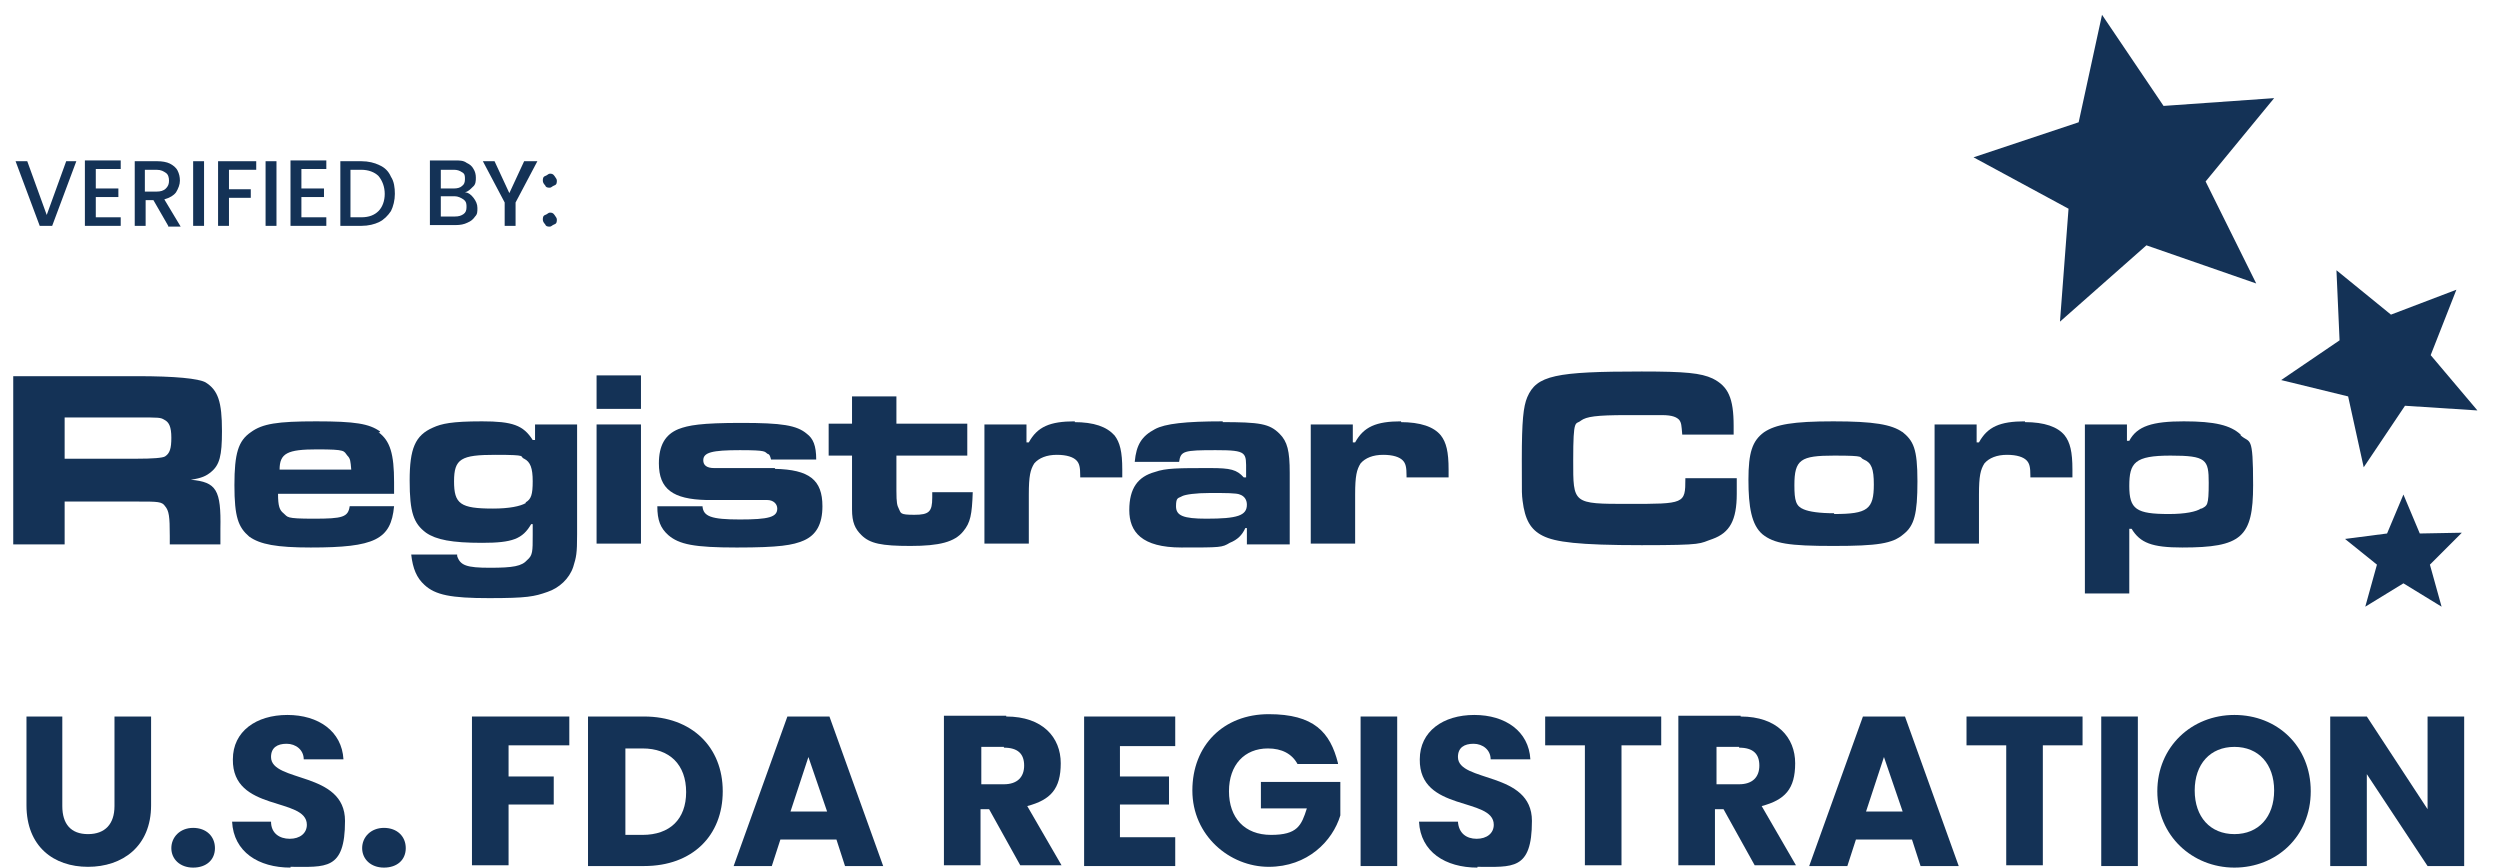
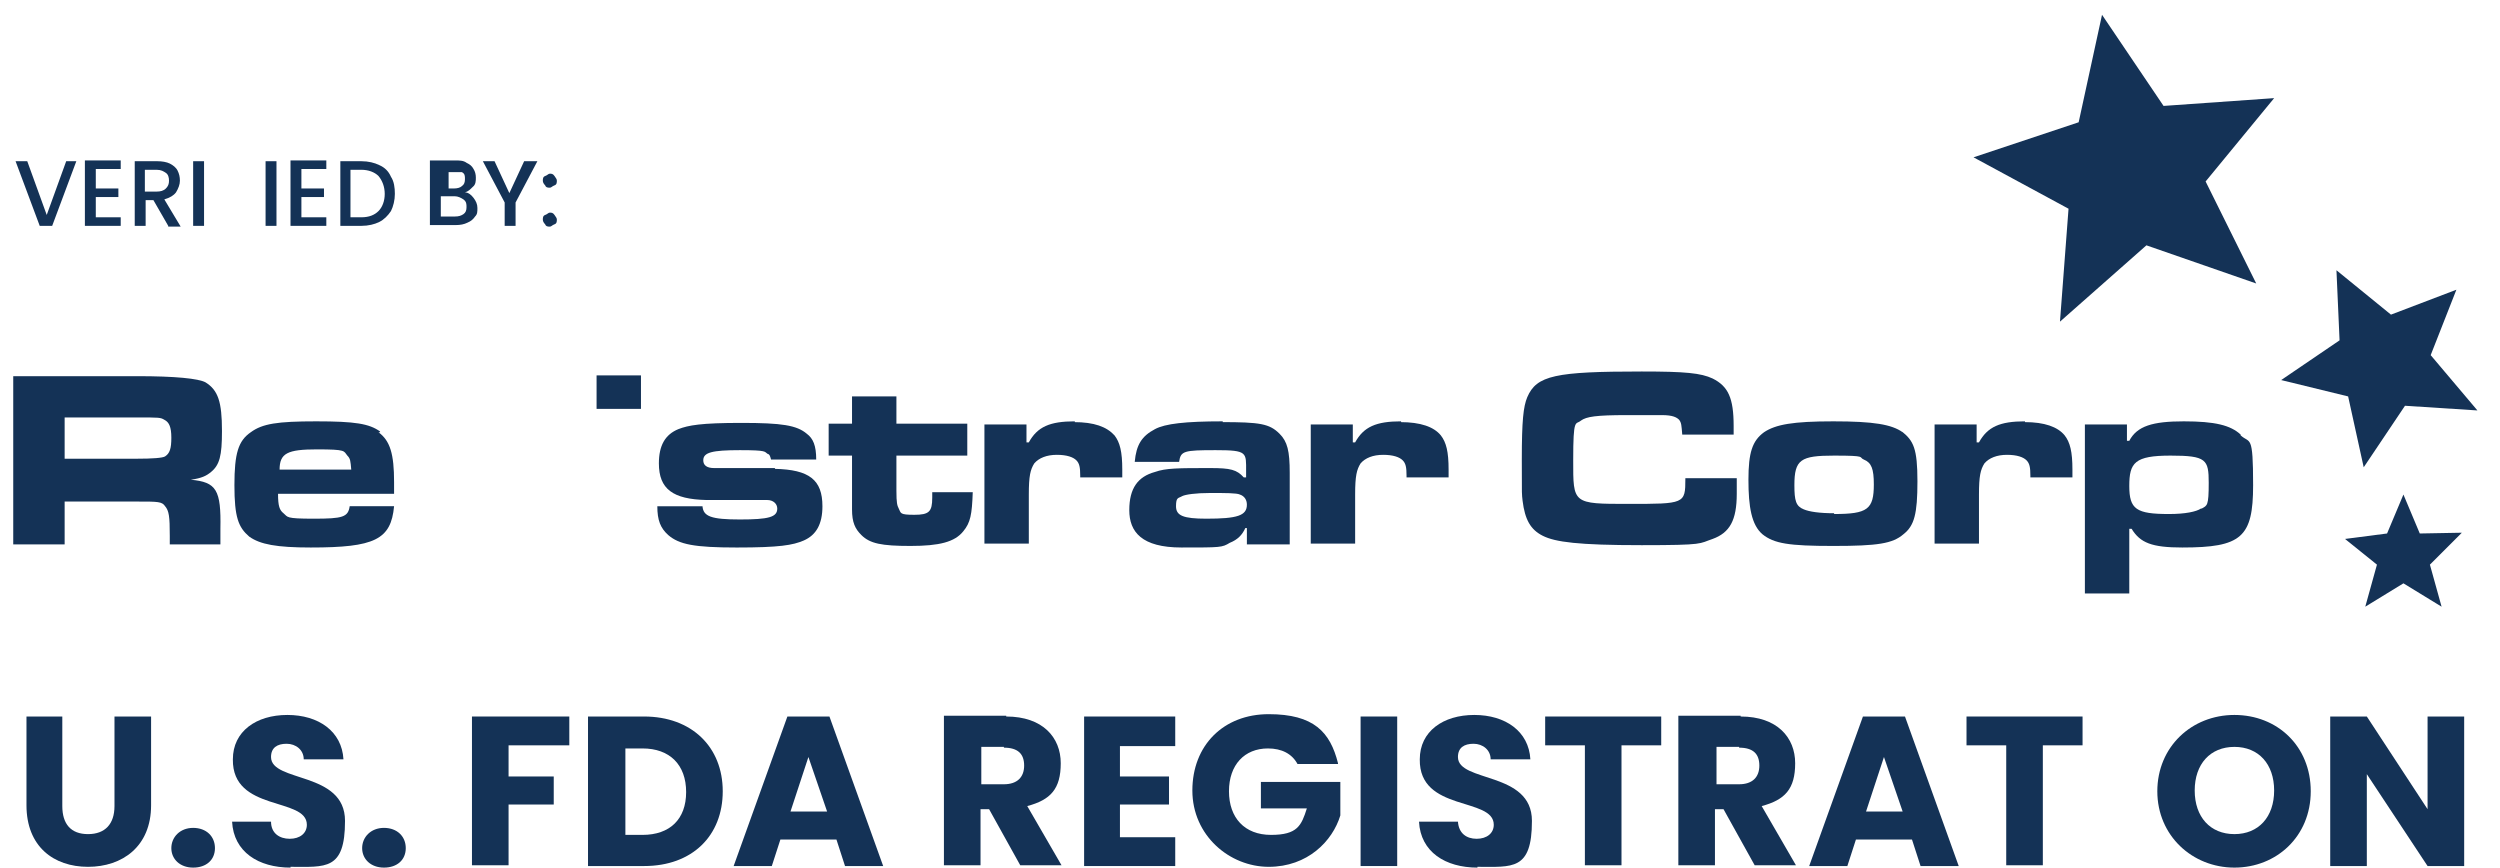
<svg xmlns="http://www.w3.org/2000/svg" id="Layer_1" version="1.1" viewBox="0 0 321 111.4">
  <defs>
    <style>
      .st0 {
        fill: #143256;
      }
    </style>
  </defs>
  <g id="Blue__x28__x23_0C3C5C_x29_">
    <g>
      <path class="st0" d="M28.5,55.3c0-3.7-.5-5.2-2.1-6.2-.9-.5-3.9-.8-8.8-.8H1.7v21.6h6.6v-5.5h9.3c2.7,0,3.2,0,3.6.6.5.6.6,1.3.6,3.8v1.1h6.5v-2c.1-5-.5-6-3.8-6.3,1.4-.2,2-.5,2.6-1,1.1-.9,1.4-2.1,1.4-5.2h0ZM21.2,58.6c-.3.2-1.6.3-3.7.3h-9.2v-5.3h9.2c3,0,3.1,0,3.6.3.6.3.9.9.9,2.3s-.2,2-.8,2.4Z" />
      <path class="st0" d="M48.8,55.4c-1.4-1-3.2-1.3-8.2-1.3s-6.9.3-8.4,1.4c-1.6,1.1-2.1,2.7-2.1,6.8s.5,5.4,1.9,6.6c1.4,1,3.5,1.4,7.9,1.4,8.2,0,10.3-1,10.7-5.3h-5.7c-.2,1.4-.9,1.6-4.6,1.6s-3.3-.2-3.9-.7c-.5-.4-.7-.9-.7-2.5h14.9v-1.5c0-3.6-.5-5.3-2-6.4h.2ZM35.9,60.3c0-2.1,1-2.6,4.8-2.6s3.4.2,3.9.8c.4.4.4.7.5,1.8h-9.2Z" />
-       <path class="st0" d="M68.7,56.5h-.3c-1.2-1.9-2.6-2.4-6.5-2.4s-5.2.3-6.3.8c-2.3,1-3,2.7-3,6.8s.5,5.5,2.1,6.7c1.3.9,3.3,1.3,7.2,1.3s5.2-.5,6.3-2.4h.2v1.4c0,2.1,0,2.6-.7,3.2-.7.8-1.8,1-4.8,1s-3.8-.3-4.2-1.5v-.2h-5.9c.2,1.8.7,3,1.7,3.9,1.4,1.3,3.4,1.7,8.3,1.7s5.8-.2,7.5-.8c1.5-.5,2.8-1.7,3.3-3.2.4-1.3.5-1.7.5-4.2v-14.1h-5.4v2ZM67.5,64.6c-.7.4-2.1.7-4.2.7-4.2,0-5-.6-5-3.5s.9-3.4,5.3-3.4,3,.2,3.7.5c.8.4,1.1,1.2,1.1,2.9s-.2,2.3-.9,2.7h0Z" />
      <rect class="st0" x="76.6" y="48.2" width="5.7" height="4.3" />
-       <rect class="st0" x="76.6" y="54.5" width="5.7" height="15.3" />
      <path class="st0" d="M99.5,60.1c-5.9,0-6.8,0-7.8,0s-1.4-.4-1.4-1c0-1,1.1-1.3,4.7-1.3s3.1.2,3.6.5c.2,0,.3.3.4.7h5.8c0-1.8-.4-2.7-1.2-3.3-1.3-1.1-3.2-1.4-8.4-1.4s-6.8.3-8.1.8c-1.7.7-2.5,2.1-2.5,4.4,0,3.3,1.8,4.6,6.1,4.7h7.8c.8,0,1.3.5,1.3,1.1,0,1.1-1.1,1.4-4.8,1.4s-4.7-.4-4.8-1.7h-5.8c0,1.8.4,2.8,1.4,3.7,1.4,1.2,3.3,1.6,8.8,1.6s7.2-.3,8.6-.9c1.6-.7,2.4-2.1,2.4-4.4,0-3.4-1.7-4.7-6.1-4.8Z" />
      <path class="st0" d="M119.7,63.9c0,1.8-.4,2.2-2.3,2.2s-1.7-.2-2-.8c-.2-.4-.3-.7-.3-2.3v-4.5h9.1v-4.1h-9.1v-3.5h-5.7v3.5h-3v4.1h3v6.9c0,1.7.4,2.5,1.2,3.3,1.1,1.1,2.6,1.4,6.3,1.4s5.7-.5,6.8-1.9c.9-1.1,1.1-2.1,1.2-5h-5.2v.6h0Z" />
      <path class="st0" d="M138,54.1c-3.2,0-4.8.7-5.9,2.7h-.3v-2.3h-5.4v15.3h5.7v-6.3c0-2.4.2-3.2.7-4,.6-.7,1.6-1.1,2.9-1.1s2.1.3,2.5.7.5.9.5,2h0v.2h5.4v-1c0-2.3-.3-3.5-1-4.4-1-1.1-2.6-1.7-5.2-1.7h.1Z" />
      <path class="st0" d="M157,54.1c-4.8,0-7.4.3-8.7,1-1.7.9-2.4,2-2.6,4.2h5.7c.2-1.4.6-1.5,4.7-1.5s3.9.3,3.9,2.7v.8h-.3c-.9-1-1.7-1.2-4.3-1.2-4.1,0-5.7,0-7.1.5-2.2.6-3.3,2.1-3.3,4.9s1.6,4.8,6.7,4.8,5.2,0,6.2-.6c1-.4,1.6-1,2-1.9h.2v2.1h5.5v-9.2c0-2.8-.3-4-1.3-5-1.3-1.3-2.5-1.5-7.5-1.5h.2ZM154.9,66.6c-3,0-3.9-.4-3.9-1.6s.3-1,.8-1.3c.4-.2,1.7-.4,3.6-.4s3.4,0,3.8.2c.6.2.9.7.9,1.3,0,1.4-1.2,1.8-5.2,1.8h0Z" />
      <path class="st0" d="M179.9,54.1c-3.2,0-4.8.7-5.9,2.7h-.3v-2.3h-5.4v15.3h5.7v-6.3c0-2.4.2-3.2.7-4,.6-.7,1.6-1.1,2.9-1.1s2.1.3,2.5.7.5.9.5,2h0v.2h5.4v-1c0-2.3-.3-3.5-1-4.4-.9-1.1-2.6-1.7-5.2-1.7h.1Z" />
      <path class="st0" d="M216.4,61.5c0,3.2-.1,3.2-7.3,3.2s-7.1,0-7.1-5.6.3-4.5,1-5.1c.7-.5,1.9-.7,5.9-.7s3.4,0,4.5,0c1.4,0,1.9.3,2.2.6.3.4.3.7.4,1.9h6.6v-1.1c0-3.6-.7-5.1-2.7-6.1-1.5-.7-3.5-.9-9.1-.9-11.1,0-13.5.5-14.7,3.3-.5,1.2-.7,3-.7,8s0,4.3.1,5.3c.3,2.4,1,3.7,2.6,4.5s4.5,1.2,12.7,1.2,7.3-.2,9.1-.8c2.2-.8,3.1-2.4,3.1-5.8s0-.8,0-2c0,0-6.6,0-6.6,0Z" />
      <path class="st0" d="M244.3,55.5c-1.4-1-3.7-1.4-8.9-1.4s-7.4.4-8.9,1.4c-1.5,1.1-2,2.6-2,6.1s.4,5.8,1.8,7c1.5,1.2,3.4,1.5,9.1,1.5s7.6-.3,9-1.5c1.4-1.1,1.8-2.6,1.8-6.8s-.5-5.2-2-6.4h0ZM235.5,65.9c-1.9,0-3.2-.2-3.9-.5-1-.4-1.2-1.1-1.2-3.1,0-3.3.8-3.8,5.1-3.8s3.1.2,3.8.5c1,.4,1.3,1.2,1.3,3.2,0,3.2-.8,3.8-5.1,3.8h0Z" />
      <path class="st0" d="M260,54.1c-3.2,0-4.8.7-5.9,2.7h-.3v-2.3h-5.4v15.3h5.7v-6.3c0-2.4.2-3.2.7-4,.6-.7,1.6-1.1,2.9-1.1s2.1.3,2.5.7.5.9.5,2h0v.2h5.4v-1c0-2.3-.3-3.5-1-4.4-.9-1.1-2.6-1.7-5.1-1.7h0Z" />
      <path class="st0" d="M287.7,55.8c-1.3-1.2-3.3-1.7-7.3-1.7s-6,.6-7,2.5h-.3v-2.1h-5.4v21.7h5.7v-8.3h.3c1.1,1.8,2.6,2.4,6.5,2.4,7.6,0,9.1-1.3,9.1-8s-.4-5.3-1.6-6.4h0ZM282.6,65.3c-.6.4-2,.7-4.1.7-4.2,0-5.1-.6-5.1-3.6s.7-3.9,5.3-3.9,4.9.5,4.9,3.5-.2,2.9-.9,3.3h0Z" />
    </g>
  </g>
  <g id="Pink__x28__x23_E89B87_x29_">
    <g>
      <g id="Small_Star">
        <polygon class="st0" points="313.5 77.9 308.6 74.9 303.7 77.9 305.2 72.5 301.1 69.2 306.5 68.5 308.6 63.5 310.7 68.5 316.1 68.4 312 72.5 313.5 77.9" />
      </g>
      <g id="Mid_Star">
        <polygon class="st0" points="303.5 60 301.5 50.9 292.9 48.8 300.4 43.7 300 34.7 307 40.4 315.4 37.2 312.1 45.6 318.1 52.7 308.8 52.1 303.5 60" />
      </g>
      <g id="Large_Star">
        <polygon class="st0" points="289.7 36.4 275.6 31.5 264.5 41.3 265.6 26.8 253.4 20.2 266.9 15.7 269.9 1.9 277.8 13.6 292 12.6 283.2 23.3 289.7 36.4" />
      </g>
    </g>
  </g>
  <g>
    <path class="st0" d="M9.8,20.7l-3.1,8.3h-1.6l-3.1-8.3h1.5l2.5,6.9,2.5-6.9h1.4,0Z" />
    <path class="st0" d="M12.3,21.8v2.4h2.9v1.1h-2.9v2.6h3.2v1.1h-4.6v-8.4h4.6v1.1h-3.2Z" />
    <path class="st0" d="M21.6,29l-1.9-3.3h-1v3.3h-1.4v-8.3h2.9c.6,0,1.2.1,1.6.3.4.2.8.5,1,.9s.3.8.3,1.3-.2,1-.5,1.5c-.3.4-.8.7-1.5.9l2.1,3.5h-1.6ZM18.6,24.6h1.5c.5,0,.9-.1,1.2-.4.3-.3.4-.6.4-1s-.1-.8-.4-1-.6-.4-1.2-.4h-1.5v2.8Z" />
    <path class="st0" d="M26.2,20.7v8.3h-1.4v-8.3h1.4Z" />
-     <path class="st0" d="M32.9,20.7v1.1h-3.5v2.5h2.8v1.1h-2.8v3.6h-1.4v-8.3h4.9Z" />
    <path class="st0" d="M35.5,20.7v8.3h-1.4v-8.3h1.4Z" />
    <path class="st0" d="M38.7,21.8v2.4h2.9v1.1h-2.9v2.6h3.2v1.1h-4.6v-8.4h4.6v1.1h-3.2Z" />
    <path class="st0" d="M48.7,21.2c.7.3,1.2.8,1.5,1.5.4.6.5,1.4.5,2.2s-.2,1.6-.5,2.2c-.4.6-.9,1.1-1.5,1.4s-1.4.5-2.3.5h-2.7v-8.3h2.7c.9,0,1.7.2,2.3.5ZM48.6,27.1c.5-.5.8-1.3.8-2.2s-.3-1.7-.8-2.3c-.5-.5-1.3-.8-2.2-.8h-1.4v6.1h1.4c1,0,1.7-.3,2.2-.8Z" />
-     <path class="st0" d="M60.8,25.4c.3.4.5.8.5,1.3s0,.8-.3,1.1c-.2.3-.5.6-1,.8-.4.2-.9.3-1.5.3h-3.3v-8.3h3.2c.6,0,1.1,0,1.5.3.4.2.7.4.9.8.2.3.3.7.3,1.1s0,.9-.4,1.2c-.3.3-.6.6-1,.7.4,0,.8.3,1.1.7ZM56.6,24.2h1.7c.4,0,.8-.1,1-.3.3-.2.4-.5.4-.9s0-.7-.4-.9c-.3-.2-.6-.3-1-.3h-1.7s0,2.4,0,2.4ZM59.5,27.5c.3-.2.4-.5.4-.9s0-.7-.4-1c-.3-.2-.7-.4-1.1-.4h-1.8v2.6h1.8c.5,0,.8-.1,1.1-.3Z" />
+     <path class="st0" d="M60.8,25.4c.3.4.5.8.5,1.3s0,.8-.3,1.1c-.2.3-.5.6-1,.8-.4.2-.9.3-1.5.3h-3.3v-8.3h3.2c.6,0,1.1,0,1.5.3.4.2.7.4.9.8.2.3.3.7.3,1.1s0,.9-.4,1.2c-.3.3-.6.6-1,.7.4,0,.8.3,1.1.7ZM56.6,24.2h1.7c.4,0,.8-.1,1-.3.3-.2.4-.5.4-.9s0-.7-.4-.9h-1.7s0,2.4,0,2.4ZM59.5,27.5c.3-.2.4-.5.4-.9s0-.7-.4-1c-.3-.2-.7-.4-1.1-.4h-1.8v2.6h1.8c.5,0,.8-.1,1.1-.3Z" />
    <path class="st0" d="M69,20.7l-2.8,5.3v3h-1.4v-3l-2.8-5.3h1.5l1.9,4.1,1.9-4.1h1.7Z" />
    <path class="st0" d="M70,23.8c-.2-.2-.3-.4-.3-.6s0-.5.3-.6.4-.3.6-.3.4,0,.6.3.3.4.3.6,0,.5-.3.6-.4.3-.6.3-.5,0-.6-.3ZM70,28.8c-.2-.2-.3-.4-.3-.6s0-.5.3-.6.4-.3.6-.3.4,0,.6.3.3.4.3.6,0,.5-.3.6-.4.3-.6.3-.5,0-.6-.3Z" />
  </g>
  <g>
    <path class="st0" d="M3.3,92h4.7v11.5c0,2.3,1.1,3.6,3.3,3.6s3.4-1.3,3.4-3.6v-11.5h4.7v11.4c0,5.3-3.7,7.9-8.1,7.9s-7.9-2.6-7.9-7.9v-11.4h-.1Z" />
    <path class="st0" d="M24.8,111.4c-1.7,0-2.8-1.1-2.8-2.5s1.1-2.6,2.8-2.6,2.8,1.1,2.8,2.6-1.1,2.5-2.8,2.5Z" />
    <path class="st0" d="M37.3,111.4c-4.1,0-7.3-2-7.5-5.9h5c0,1.5,1.1,2.2,2.4,2.2s2.2-.7,2.2-1.8c0-3.6-9.6-1.6-9.5-8.4,0-3.6,3-5.7,7-5.7s7,2.1,7.2,5.7h-5.1c0-1.2-1-2-2.2-2s-2,.5-2,1.7c0,3.3,9.5,1.8,9.5,8.2s-2.5,5.9-7,5.9h0Z" />
    <path class="st0" d="M49.3,111.4c-1.7,0-2.8-1.1-2.8-2.5s1.1-2.6,2.8-2.6,2.8,1.1,2.8,2.6-1.1,2.5-2.8,2.5Z" />
    <path class="st0" d="M60.6,92h12.5v3.7h-7.8v4h5.8v3.6h-5.8v7.8h-4.7v-19.2h0Z" />
    <path class="st0" d="M92.8,101.6c0,5.7-3.9,9.6-10.1,9.6h-7.2v-19.2h7.2c6.1,0,10.1,3.9,10.1,9.6ZM82.5,107.2c3.5,0,5.6-2,5.6-5.5s-2.1-5.6-5.6-5.6h-2.2v11.1h2.2Z" />
    <path class="st0" d="M107.4,107.8h-7.2l-1.1,3.4h-4.9l6.9-19.2h5.4l6.9,19.2h-4.9s-1.1-3.4-1.1-3.4ZM103.8,97.2l-2.3,7h4.7s-2.4-7-2.4-7Z" />
    <path class="st0" d="M129.2,92c4.7,0,7,2.7,7,6s-1.3,4.7-4.3,5.5l4.4,7.6h-5.3l-4-7.2h-1.1v7.2h-4.7v-19.2h8ZM128.9,95.9h-2.9v4.8h2.9c1.7,0,2.6-.9,2.6-2.4s-.8-2.3-2.6-2.3h0Z" />
    <path class="st0" d="M150.9,95.8h-7.1v3.9h6.3v3.6h-6.3v4.2h7.1v3.7h-11.7v-19.2h11.7v3.7h0Z" />
    <path class="st0" d="M171.8,98.1h-5.2c-.7-1.3-2-2-3.8-2-3,0-5,2.1-5,5.5s2,5.6,5.4,5.6,3.9-1.2,4.6-3.4h-5.9v-3.4h10.2v4.3c-1,3.3-4.2,6.6-9.2,6.6s-9.8-4-9.8-9.8,4-9.8,9.8-9.8,7.9,2.3,8.9,6.3h0Z" />
    <path class="st0" d="M174.7,92h4.7v19.2h-4.7v-19.2Z" />
    <path class="st0" d="M189.7,111.4c-4.1,0-7.3-2-7.5-5.9h5c.1,1.5,1.1,2.2,2.4,2.2s2.2-.7,2.2-1.8c0-3.6-9.6-1.6-9.5-8.4,0-3.6,3-5.7,7-5.7s7,2.1,7.2,5.7h-5.1c0-1.2-1-2-2.2-2s-2,.5-2,1.7c0,3.3,9.5,1.8,9.5,8.2s-2.5,5.9-7,5.9h0Z" />
    <path class="st0" d="M198.5,92h14.8v3.7h-5.1v15.4h-4.7v-15.4h-5.1v-3.7h.1Z" />
    <path class="st0" d="M223.5,92c4.7,0,7,2.7,7,6s-1.3,4.7-4.3,5.5l4.4,7.6h-5.3l-4-7.2h-1.1v7.2h-4.7v-19.2h8ZM223.3,95.9h-2.9v4.8h2.9c1.7,0,2.6-.9,2.6-2.4s-.8-2.3-2.6-2.3h0Z" />
    <path class="st0" d="M245.5,107.8h-7.2l-1.1,3.4h-4.9l6.9-19.2h5.4l6.9,19.2h-4.9l-1.1-3.4h0ZM241.9,97.2l-2.3,7h4.7l-2.4-7Z" />
    <path class="st0" d="M252.6,92h14.8v3.7h-5.1v15.4h-4.7v-15.4h-5.1v-3.7h.1Z" />
-     <path class="st0" d="M269.8,92h4.7v19.2h-4.7v-19.2Z" />
    <path class="st0" d="M286.9,111.4c-5.4,0-9.9-4.1-9.9-9.8s4.4-9.8,9.9-9.8,9.8,4,9.8,9.8-4.4,9.8-9.8,9.8ZM286.9,107.1c3.1,0,5.1-2.2,5.1-5.6s-2-5.6-5.1-5.6-5.1,2.2-5.1,5.6,2,5.6,5.1,5.6Z" />
    <path class="st0" d="M316.4,92v19.2h-4.7l-7.8-11.8v11.8h-4.7v-19.2h4.7l7.8,11.9v-11.9h4.7Z" />
  </g>
</svg>